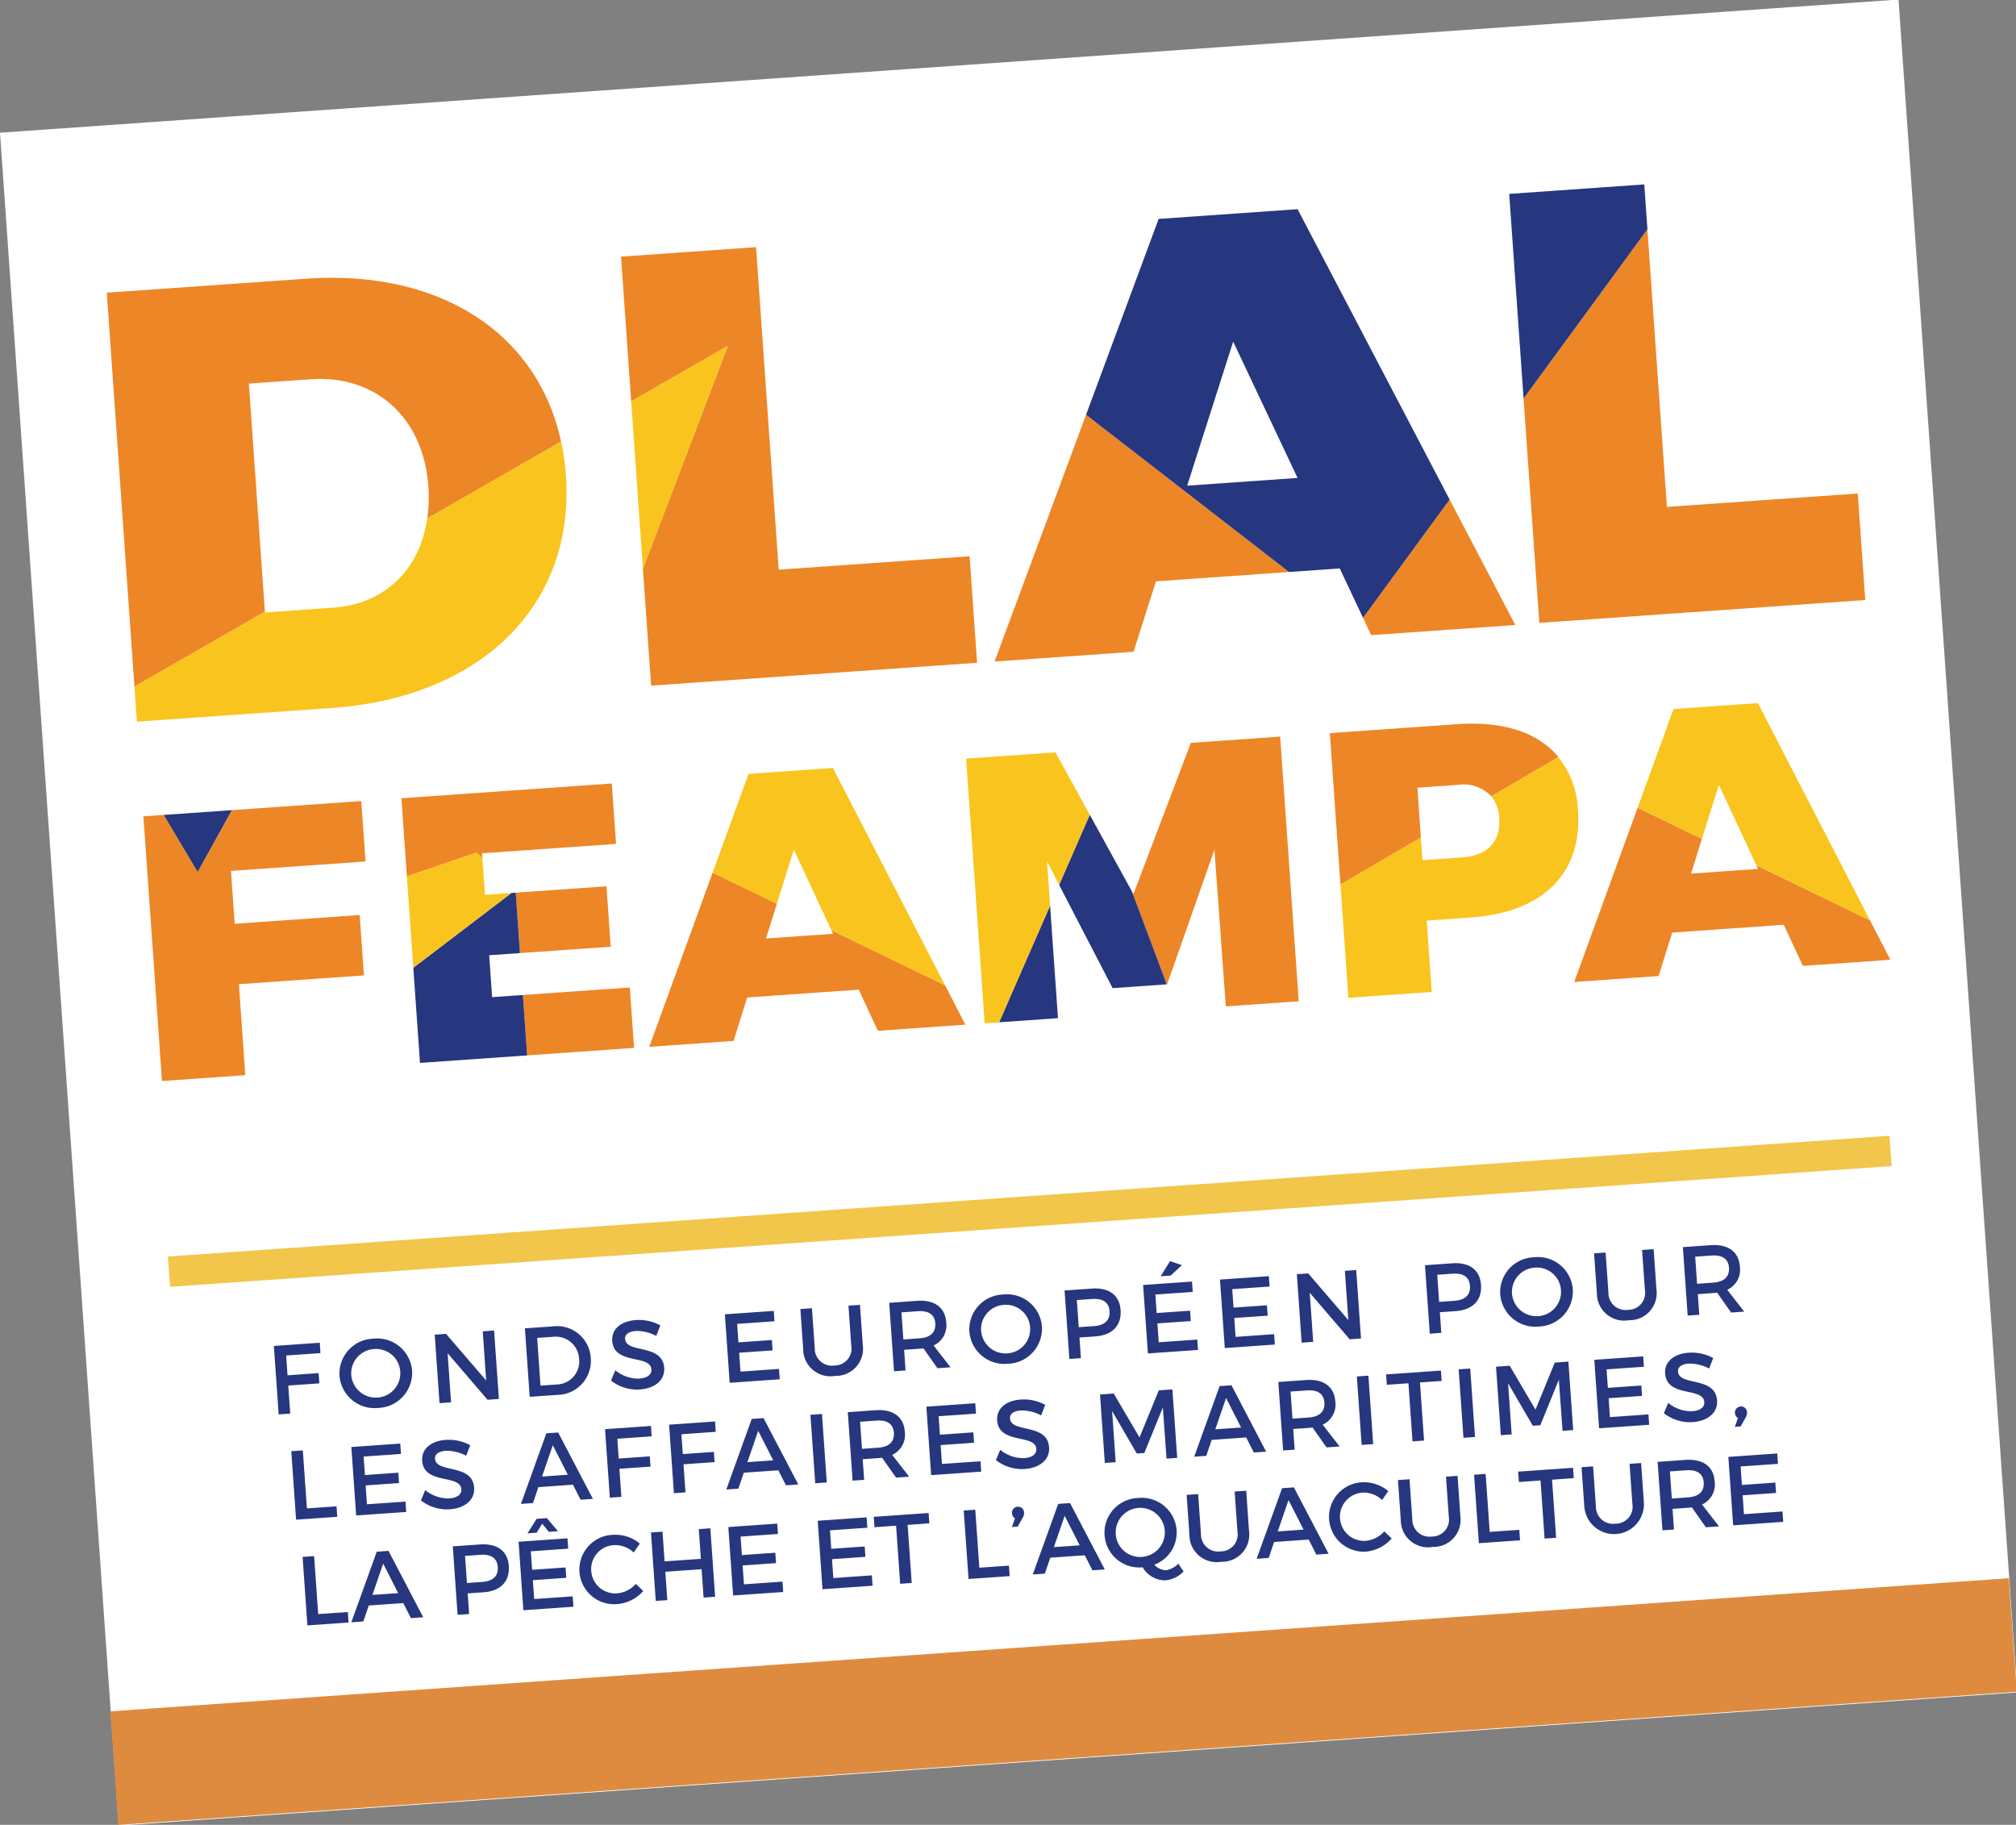
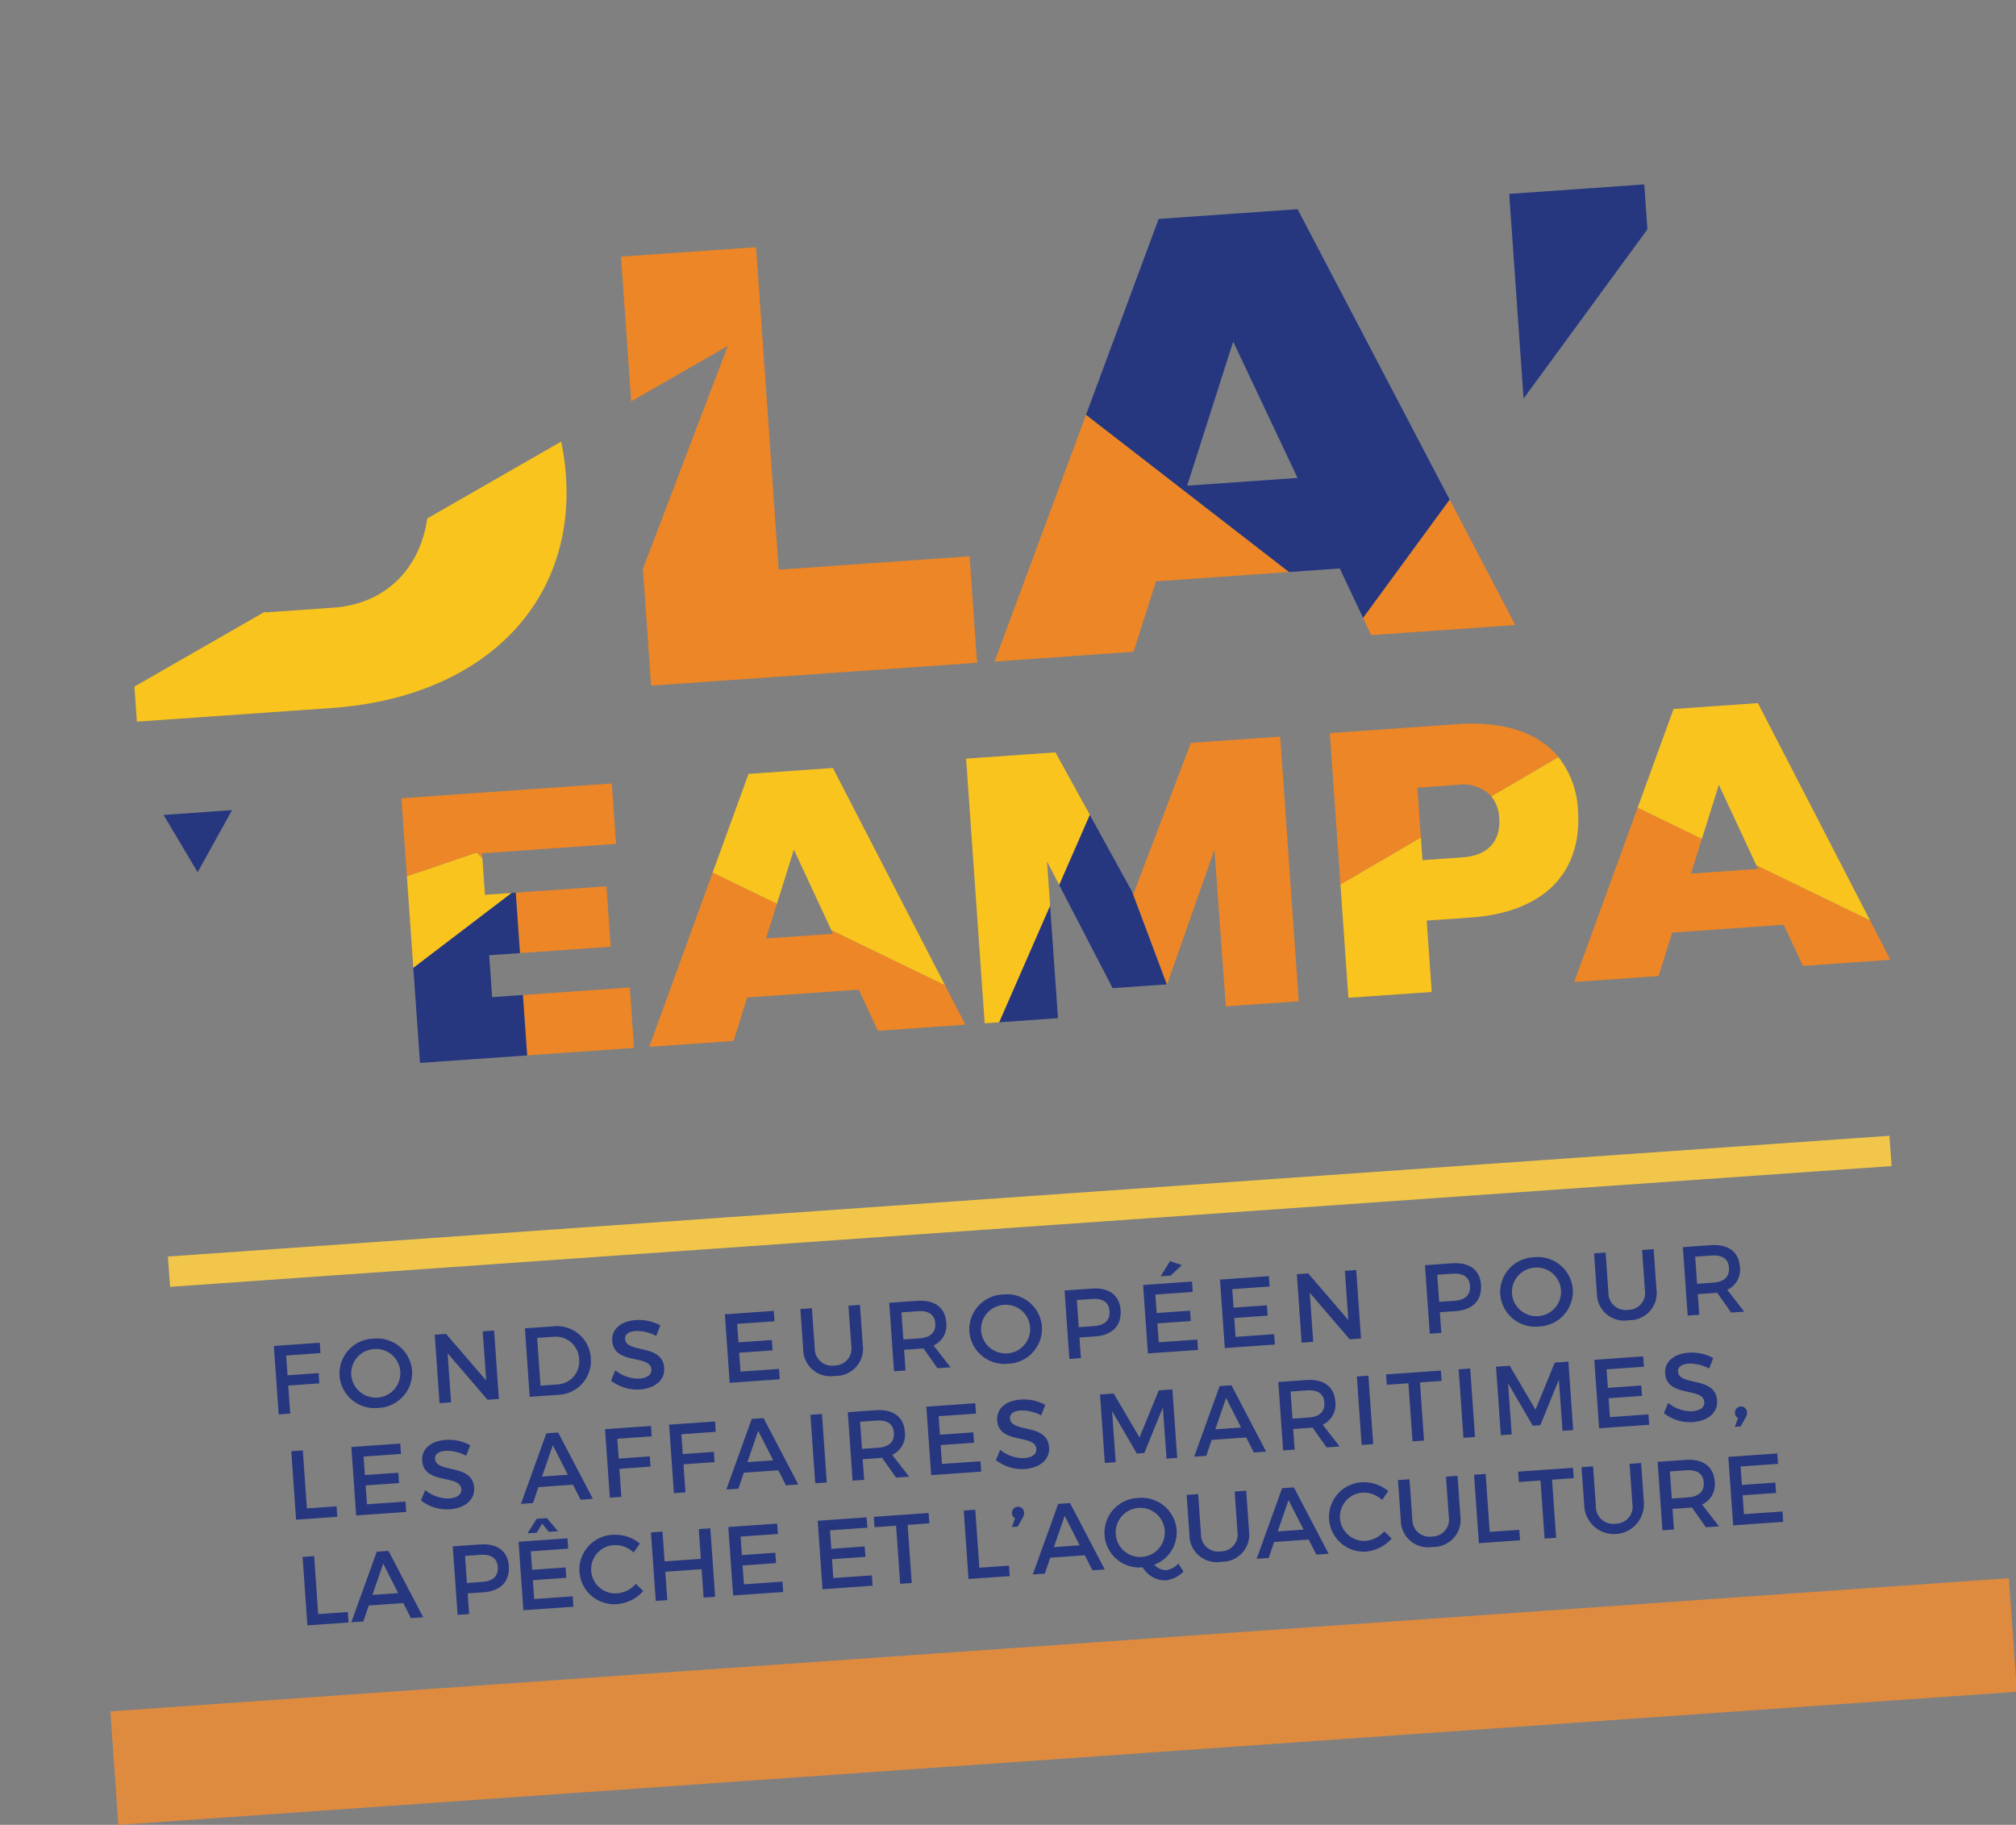
<svg xmlns="http://www.w3.org/2000/svg" width="246.862" height="223.442" viewBox="0 0 246.862 223.442">
  <rect x="0" y="0" width="246.862" height="223.442" fill="#808080" stroke="none" />
  <defs>
    <clipPath id="clip-path">
      <rect id="Rectangle_1723" data-name="Rectangle 1723" width="54.493" height="30.561" fill="#f9c41e" />
    </clipPath>
    <clipPath id="clip-path-2">
      <rect id="Rectangle_1724" data-name="Rectangle 1724" width="12.272" height="26.488" fill="#f9c41e" />
    </clipPath>
    <clipPath id="clip-path-3">
      <rect id="Rectangle_1725" data-name="Rectangle 1725" width="16.571" height="25.111" fill="#26377f" />
    </clipPath>
    <clipPath id="clip-path-4">
      <rect id="Rectangle_1726" data-name="Rectangle 1726" width="8.402" height="7.289" fill="#26377f" />
    </clipPath>
    <clipPath id="clip-path-5">
      <rect id="Rectangle_1729" data-name="Rectangle 1729" width="13.148" height="19.965" fill="#26377f" />
    </clipPath>
    <clipPath id="clip-path-6">
      <rect id="Rectangle_1730" data-name="Rectangle 1730" width="12.622" height="13.511" fill="#f9c41e" />
    </clipPath>
    <clipPath id="clip-path-7">
      <rect id="Rectangle_1731" data-name="Rectangle 1731" width="27.413" height="27.489" fill="#f9c41e" />
    </clipPath>
    <clipPath id="clip-path-9">
      <rect id="Rectangle_1733" data-name="Rectangle 1733" width="12.29" height="21.367" fill="#26377f" />
    </clipPath>
    <clipPath id="clip-path-10">
      <rect id="Rectangle_1734" data-name="Rectangle 1734" width="7.222" height="13.812" fill="#26377f" />
    </clipPath>
    <clipPath id="clip-path-11">
      <rect id="Rectangle_1735" data-name="Rectangle 1735" width="14.616" height="32.472" fill="#f9c41e" />
    </clipPath>
    <clipPath id="clip-path-12">
      <rect id="Rectangle_1736" data-name="Rectangle 1736" width="29.638" height="27.584" fill="#f9c41e" />
    </clipPath>
  </defs>
  <g id="logo" transform="translate(-270.138 -92.183)">
-     <rect id="Rectangle_1738" data-name="Rectangle 1738" width="232.941" height="207.699" transform="matrix(0.998, -0.07, 0.07, 0.998, 270.138, 108.432)" fill="#fff" />
    <g id="Groupe_5355" data-name="Groupe 5355" transform="translate(283.211 113.175)">
      <g id="Groupe_5355-2" data-name="Groupe 5355">
        <g id="Groupe_5352" data-name="Groupe 5352" transform="matrix(0.998, -0.07, 0.07, 0.998, 0, 14.793)">
-           <path id="Tracé_22664" data-name="Tracé 22664" d="M16.571,40.3V12.313h7.569c7.967,0,13.464,5.631,13.464,14.116a18.342,18.342,0,0,1-.411,3.88l17-8.238C52.253,8.616,40.888,0,24.458,0H0V48.329Z" transform="translate(0 0.055)" fill="#ed8626" />
          <g id="Groupe_5315" data-name="Groupe 5315" transform="translate(0 22.126)" style="isolation: isolate">
            <g id="Groupe_5314" data-name="Groupe 5314">
              <g id="Groupe_5313" data-name="Groupe 5313" clip-path="url(#clip-path)">
                <path id="Tracé_22665" data-name="Tracé 22665" d="M37.192,8.238c-1.337,6.191-5.927,10.085-12.256,10.085H16.571v-.094L0,26.257v4.3H23.9c18.4,0,30.592-10.512,30.592-26.354A29.357,29.357,0,0,0,54.2,0Z" transform="translate(-0.001 0)" fill="#f9c41e" />
              </g>
            </g>
          </g>
          <path id="Tracé_22666" data-name="Tracé 22666" d="M39.994,39.568H16.571V0H0V17.759l12.272-5.945L0,38.3V52.632H39.994Z" transform="translate(63.094 0.055)" fill="#ed8626" />
          <g id="Groupe_5318" data-name="Groupe 5318" transform="translate(63.095 11.868)" style="isolation: isolate">
            <g id="Groupe_5317" data-name="Groupe 5317">
              <g id="Groupe_5316" data-name="Groupe 5316" clip-path="url(#clip-path-2)">
-                 <path id="Tracé_22667" data-name="Tracé 22667" d="M0,5.946V26.488L12.271,0Z" transform="translate(0 0)" fill="#f9c41e" />
-               </g>
+                 </g>
            </g>
          </g>
          <path id="Tracé_22668" data-name="Tracé 22668" d="M.845,15.878H18.531L11.585,0,0,13.7Z" transform="translate(150.599 36.81)" fill="#ed8626" />
          <path id="Tracé_22669" data-name="Tracé 22669" d="M0,29.341H17.048l3.347-8.409H36.717L13.279,0Z" transform="translate(105.237 23.346)" fill="#ed8626" />
          <path id="Tracé_22670" data-name="Tracé 22670" d="M10.541,0,0,23.29,23.437,44.223h6.224l2.421,6.233,11.586-13.7L27.59,0Zm1.2,32.811,6.851-17.194,6.692,17.194Z" transform="translate(118.517 0.055)" fill="#26377f" />
-           <path id="Tracé_22671" data-name="Tracé 22671" d="M16.571,0,0,19.6V47.119H39.994V34.054H16.571Z" transform="translate(172.076 5.514)" fill="#ed8626" />
          <g id="Groupe_5321" data-name="Groupe 5321" transform="translate(172.076 0)" style="isolation: isolate">
            <g id="Groupe_5320" data-name="Groupe 5320">
              <g id="Groupe_5319" data-name="Groupe 5319" clip-path="url(#clip-path-3)">
                <path id="Tracé_22672" data-name="Tracé 22672" d="M16.571,0H0V25.112l16.571-19.6Z" transform="translate(0 0)" fill="#26377f" />
              </g>
            </g>
          </g>
        </g>
        <g id="Groupe_5353" data-name="Groupe 5353" transform="matrix(0.998, -0.07, 0.07, 0.998, 4.488, 78.964)">
          <g id="Groupe_5324" data-name="Groupe 5324" transform="translate(2.473 0)" style="isolation: isolate">
            <g id="Groupe_5323" data-name="Groupe 5323">
              <g id="Groupe_5322" data-name="Groupe 5322" clip-path="url(#clip-path-4)">
                <path id="Tracé_22674" data-name="Tracé 22674" d="M8.4,0H0L3.671,7.288Z" transform="translate(0 0)" fill="#26377f" />
              </g>
            </g>
          </g>
          <g id="Groupe_5349" data-name="Groupe 5349" transform="translate(0 0)">
-             <path id="Tracé_22673" data-name="Tracé 22673" d="M10.224,21.308H25.559V13.9H10.224V7.411H26.738V0H10.875L6.143,7.288,2.473,0H0V32.472H10.224Z" transform="translate(0 0)" fill="#ed8626" />
            <rect id="Rectangle_1727" data-name="Rectangle 1727" width="11.135" height="7.412" transform="translate(44.804 12.507)" fill="#ed8626" />
            <path id="Tracé_22675" data-name="Tracé 22675" d="M12.622,0,0,8.292Z" transform="translate(31.656 12.507)" fill="#ed6700" />
            <path id="Tracé_22676" data-name="Tracé 22676" d="M9.371,8.024V7.412H25.815V0H0V9.578L8.7,7.288Z" transform="translate(31.656 0)" fill="#ed8626" />
            <rect id="Rectangle_1728" data-name="Rectangle 1728" width="13.117" height="7.412" transform="translate(44.805 25.06)" fill="#ed8626" />
            <g id="Groupe_5327" data-name="Groupe 5327" transform="translate(31.657 12.507)" style="isolation: isolate">
              <g id="Groupe_5326" data-name="Groupe 5326">
                <g id="Groupe_5325" data-name="Groupe 5325" clip-path="url(#clip-path-5)">
                  <path id="Tracé_22677" data-name="Tracé 22677" d="M9.371,12.553V7.411h3.777V0h-.526L0,8.292V19.965H13.148V12.553Z" transform="translate(0 0)" fill="#26377f" />
                </g>
              </g>
            </g>
            <g id="Groupe_5330" data-name="Groupe 5330" transform="translate(31.657 7.289)" style="isolation: isolate">
              <g id="Groupe_5329" data-name="Groupe 5329">
                <g id="Groupe_5328" data-name="Groupe 5328" clip-path="url(#clip-path-6)">
                  <path id="Tracé_22678" data-name="Tracé 22678" d="M9.371,5.219V.736L8.7,0,0,2.289V13.511L12.622,5.219Z" transform="translate(0 0)" fill="#f9c41e" />
                </g>
              </g>
            </g>
            <path id="Tracé_22679" data-name="Tracé 22679" d="M23.408,8.5H15.187l1.625-4.145L9.231,0,0,20.728H10.35l2.031-5.188H26.069l1.983,5.188H38.788l-2.145-4.983-13.41-7.7Z" transform="translate(59.786 11.744)" fill="#ed8626" />
            <path id="Tracé_22680" data-name="Tracé 22680" d="M23.408,8.5H15.187l1.625-4.145L9.231,0,0,20.728H10.35l2.031-5.188H26.069l1.983,5.188H38.788l-2.145-4.983-13.41-7.7Z" transform="translate(173.281 11.744)" fill="#ed8626" />
            <g id="Groupe_5333" data-name="Groupe 5333" transform="translate(69.017 0)" style="isolation: isolate">
              <g id="Groupe_5332" data-name="Groupe 5332">
                <g id="Groupe_5331" data-name="Groupe 5331" clip-path="url(#clip-path-7)">
                  <path id="Tracé_22681" data-name="Tracé 22681" d="M5.23,0,0,11.744,7.581,16.1l2.534-6.463L14,19.787l13.41,7.7L15.58,0Z" transform="translate(0 0)" fill="#f9c41e" />
                </g>
              </g>
            </g>
            <g id="Groupe_5336" data-name="Groupe 5336" transform="translate(182.512 0)" style="isolation: isolate">
              <g id="Groupe_5335" data-name="Groupe 5335">
                <g id="Groupe_5334" data-name="Groupe 5334" clip-path="url(#clip-path-7)">
                  <path id="Tracé_22682" data-name="Tracé 22682" d="M5.23,0,0,11.744,7.581,16.1l2.534-6.463L14,19.787l13.41,7.7L15.58,0Z" transform="translate(0 0)" fill="#f9c41e" />
                </g>
              </g>
            </g>
            <path id="Tracé_22683" data-name="Tracé 22683" d="M0,13.812,7.222,0Z" transform="translate(102.715 18.66)" fill="#ed6700" />
            <path id="Tracé_22684" data-name="Tracé 22684" d="M19.423,0H8.462L.156,17.973,0,17.636l3.454,11.64H3.5l6.93-16.028.049,19.224h8.946Z" transform="translate(120.053 0)" fill="#ed8626" />
            <path id="Tracé_22685" data-name="Tracé 22685" d="M4.341,0,0,8.3Z" transform="translate(111.217 7.909)" fill="#ed6700" />
            <g id="Groupe_5339" data-name="Groupe 5339" transform="translate(111.217 7.909)" style="isolation: isolate">
              <g id="Groupe_5338" data-name="Groupe 5338">
                <g id="Groupe_5337" data-name="Groupe 5337" clip-path="url(#clip-path-9)">
                  <path id="Tracé_22686" data-name="Tracé 22686" d="M4.341,0,0,8.3,5.65,21.367h6.64L8.836,9.727Z" transform="translate(0 0)" fill="#26377f" />
                </g>
              </g>
            </g>
            <g id="Groupe_5342" data-name="Groupe 5342" transform="translate(102.715 18.66)" style="isolation: isolate">
              <g id="Groupe_5341" data-name="Groupe 5341">
                <g id="Groupe_5340" data-name="Groupe 5340" clip-path="url(#clip-path-10)">
                  <path id="Tracé_22687" data-name="Tracé 22687" d="M7.222,13.812V0L0,13.812Z" transform="translate(0 0)" fill="#26377f" />
                </g>
              </g>
            </g>
            <g id="Groupe_5345" data-name="Groupe 5345" transform="translate(100.942 0)" style="isolation: isolate">
              <g id="Groupe_5344" data-name="Groupe 5344">
                <g id="Groupe_5343" data-name="Groupe 5343" clip-path="url(#clip-path-11)">
                  <path id="Tracé_22688" data-name="Tracé 22688" d="M10.961,0H0V32.472H1.773L9,18.66V13.248l1.281,2.962,4.341-8.3Z" transform="translate(-0.001 0)" fill="#f9c41e" />
                </g>
              </g>
            </g>
            <path id="Tracé_22689" data-name="Tracé 22689" d="M15.63,0H0V18.582L10.223,13.53V7.412h4.916A4.708,4.708,0,0,1,19.178,9.1l8.532-4.217C25.468,1.72,21.331,0,15.63,0" transform="translate(145.57 0)" fill="#ed8626" />
            <g id="Groupe_5348" data-name="Groupe 5348" transform="translate(145.57 4.888)" style="isolation: isolate">
              <g id="Groupe_5347" data-name="Groupe 5347">
                <g id="Groupe_5346" data-name="Groupe 5346" clip-path="url(#clip-path-12)">
                  <path id="Tracé_22690" data-name="Tracé 22690" d="M19.956,6.924c0,2.919-1.769,4.493-4.817,4.493H10.224V8.642L0,13.694v13.89H10.224V18.83H15.63c8.9,0,14.009-4.447,14.009-12.183A11.256,11.256,0,0,0,27.711,0L19.179,4.217a4.53,4.53,0,0,1,.777,2.707" transform="translate(-0.001 0)" fill="#f9c41e" />
                </g>
              </g>
            </g>
          </g>
        </g>
      </g>
      <path id="Tracé_38207" data-name="Tracé 38207" d="M-86.376-7.128l.012-1.272H-92V0h1.416V-3.444h3.816V-4.7h-3.816V-7.128Zm6.588-1.308A4.272,4.272,0,0,0-84.24-4.2,4.3,4.3,0,0,0-79.788.06,4.3,4.3,0,0,0-75.336-4.2,4.279,4.279,0,0,0-79.788-8.436Zm.012,1.272A2.96,2.96,0,0,1-76.788-4.2a2.981,2.981,0,0,1-2.988,2.988A3.011,3.011,0,0,1-82.8-4.2,2.984,2.984,0,0,1-79.776-7.164ZM-64.98,0V-8.4h-1.392v6.036l-4.5-6.036h-1.392V0h1.416V-6.024L-66.372,0Zm3.78-8.4V0h3.408a4.154,4.154,0,0,0,4.38-4.2,4.131,4.131,0,0,0-4.344-4.2Zm1.416,1.272h2a2.864,2.864,0,0,1,2.94,2.94,2.816,2.816,0,0,1-2.88,2.916h-2.064Zm12.2-1.332c-1.824,0-3.06.9-3.06,2.34,0,2.988,4.536,1.944,4.536,3.816,0,.648-.588,1.02-1.572,1.02A4.429,4.429,0,0,1-50.52-2.508l-.612,1.224A5.167,5.167,0,0,0-47.7.048c1.848,0,3.168-.924,3.168-2.424.012-3.024-4.524-2.04-4.524-3.876,0-.564.54-.876,1.368-.876a5.021,5.021,0,0,1,2.46.78L-44.64-7.6A5.471,5.471,0,0,0-47.58-8.46Zm16.92,1.332V-8.4h-6V0h6.144V-1.272h-4.728V-3.588h4.1V-4.86h-4.1V-7.128ZM-20.088-8.4H-21.5v4.92a2.069,2.069,0,0,1-2.22,2.268A2.1,2.1,0,0,1-25.98-3.48V-8.4H-27.4v4.92A3.33,3.33,0,0,0-23.736.06a3.321,3.321,0,0,0,3.648-3.54ZM-11.172,0h1.608l-1.884-2.808a2.7,2.7,0,0,0,1.74-2.724c0-1.824-1.236-2.868-3.384-2.868H-16.5V0h1.416V-2.532h1.992c.132,0,.264,0,.384-.012Zm-3.912-3.8V-7.128h1.992c1.3,0,2.04.528,2.04,1.632,0,1.14-.744,1.692-2.04,1.692ZM-2.508-8.436A4.272,4.272,0,0,0-6.96-4.2,4.3,4.3,0,0,0-2.508.06,4.3,4.3,0,0,0,1.944-4.2,4.279,4.279,0,0,0-2.508-8.436ZM-2.5-7.164A2.96,2.96,0,0,1,.492-4.2,2.981,2.981,0,0,1-2.5-1.212,3.011,3.011,0,0,1-5.52-4.2,2.984,2.984,0,0,1-2.5-7.164ZM5.016-8.4V0H6.432V-2.532H8.364c2.112,0,3.324-1.1,3.324-3,0-1.824-1.212-2.868-3.324-2.868ZM6.432-7.128H8.3c1.3,0,2.028.528,2.028,1.632C10.332-4.356,9.6-3.8,8.3-3.8H6.432Zm13.128-3.36-1.416-.6L16.872-9.312H18.1Zm1.092,3.36V-8.4h-6V0H20.8V-1.272H16.068V-3.588h4.1V-4.86h-4.1V-7.128Zm9.432,0V-8.4h-6V0h6.144V-1.272H25.5V-3.588h4.1V-4.86H25.5V-7.128ZM40.8,0V-8.4H39.408v6.036L34.908-8.4H33.516V0h1.416V-6.024L39.408,0Zm8.436-8.4V0h1.416V-2.532h1.932c2.112,0,3.324-1.1,3.324-3,0-1.824-1.212-2.868-3.324-2.868Zm1.416,1.272h1.872c1.3,0,2.028.528,2.028,1.632,0,1.14-.732,1.692-2.028,1.692H50.652ZM62.628-8.436A4.272,4.272,0,0,0,58.176-4.2,4.3,4.3,0,0,0,62.628.06,4.3,4.3,0,0,0,67.08-4.2,4.279,4.279,0,0,0,62.628-8.436Zm.012,1.272A2.96,2.96,0,0,1,65.628-4.2,2.981,2.981,0,0,1,62.64-1.212,3.011,3.011,0,0,1,59.616-4.2,2.984,2.984,0,0,1,62.64-7.164ZM77.292-8.4H75.876v4.92a2.069,2.069,0,0,1-2.22,2.268A2.1,2.1,0,0,1,71.4-3.48V-8.4H69.984v4.92A3.33,3.33,0,0,0,73.644.06a3.321,3.321,0,0,0,3.648-3.54ZM86.208,0h1.608L85.932-2.808a2.7,2.7,0,0,0,1.74-2.724c0-1.824-1.236-2.868-3.384-2.868H80.88V0H82.3V-2.532h1.992c.132,0,.264,0,.384-.012ZM82.3-3.8V-7.128h1.992c1.3,0,2.04.528,2.04,1.632,0,1.14-.744,1.692-2.04,1.692ZM-89.358,11.716V4.6h-1.416V13h5.052V11.716Zm11.952-5.844V4.6h-6V13h6.144V11.728H-81.99V9.412h4.1V8.14h-4.1V5.872Zm5.592-1.332c-1.824,0-3.06.9-3.06,2.34,0,2.988,4.536,1.944,4.536,3.816,0,.648-.588,1.02-1.572,1.02a4.429,4.429,0,0,1-2.844-1.224l-.612,1.224a5.167,5.167,0,0,0,3.432,1.332c1.848,0,3.168-.924,3.168-2.424.012-3.024-4.524-2.04-4.524-3.876,0-.564.54-.876,1.368-.876a5.021,5.021,0,0,1,2.46.78l.588-1.248A5.471,5.471,0,0,0-71.814,4.54ZM-56.67,11.1l.8,1.9h1.512l-3.672-8.4h-1.452L-63.186,13h1.476l.8-1.9Zm-.54-1.26h-3.168l1.584-3.732Zm10.56-3.972.012-1.272h-5.64V13h1.416V9.556h3.816V8.3h-3.816V5.872Zm7.86,0,.012-1.272h-5.64V13H-43V9.556h3.816V8.3H-43V5.872Zm7.32,5.232.8,1.9h1.512l-3.672-8.4h-1.452L-37.986,13h1.476l.8-1.9Zm-.54-1.26h-3.168l1.584-3.732ZM-25.662,13V4.6h-1.416V13Zm8.5,0h1.608l-1.884-2.808A2.7,2.7,0,0,0-15.7,7.468c0-1.824-1.236-2.868-3.384-2.868h-3.408V13h1.416V10.468h1.992c.132,0,.264,0,.384-.012Zm-3.912-3.8V5.872h1.992c1.3,0,2.04.528,2.04,1.632,0,1.14-.744,1.692-2.04,1.692Zm14.22-3.324V4.6h-6V13h6.144V11.728h-4.728V9.412h4.1V8.14h-4.1V5.872ZM-1.266,4.54c-1.824,0-3.06.9-3.06,2.34C-4.326,9.868.21,8.824.21,10.7c0,.648-.588,1.02-1.572,1.02a4.429,4.429,0,0,1-2.844-1.224l-.612,1.224a5.167,5.167,0,0,0,3.432,1.332c1.848,0,3.168-.924,3.168-2.424C1.794,7.6-2.742,8.584-2.742,6.748c0-.564.54-.876,1.368-.876a5.021,5.021,0,0,1,2.46.78L1.674,5.4A5.471,5.471,0,0,0-1.266,4.54ZM17.334,13V4.6H15.666l-2.76,5.58L10.134,4.6H8.454V13H9.786V6.724l2.652,5.4h.924l2.652-5.4L16.026,13Zm8.6-1.9.8,1.9h1.512L24.582,4.6H23.13L19.422,13H20.9l.8-1.9Zm-.54-1.26H22.23l1.584-3.732ZM35.658,13h1.608l-1.884-2.808a2.7,2.7,0,0,0,1.74-2.724c0-1.824-1.236-2.868-3.384-2.868H30.33V13h1.416V10.468h1.992c.132,0,.264,0,.384-.012ZM31.746,9.2V5.872h1.992c1.3,0,2.04.528,2.04,1.632,0,1.14-.744,1.692-2.04,1.692ZM41.382,13V4.6H39.966V13Zm8.9-7.128V4.6H43.554V5.872h2.652V13h1.416V5.872ZM53.874,13V4.6H52.458V13Zm12.048,0V4.6H64.254l-2.76,5.58L58.722,4.6h-1.68V13h1.332V6.724l2.652,5.4h.924l2.652-5.4L64.614,13ZM75.1,5.872V4.6h-6V13h6.144V11.728H70.518V9.412h4.1V8.14h-4.1V5.872ZM80.694,4.54c-1.824,0-3.06.9-3.06,2.34,0,2.988,4.536,1.944,4.536,3.816,0,.648-.588,1.02-1.572,1.02a4.429,4.429,0,0,1-2.844-1.224l-.612,1.224a5.167,5.167,0,0,0,3.432,1.332c1.848,0,3.168-.924,3.168-2.424.012-3.024-4.524-2.04-4.524-3.876,0-.564.54-.876,1.368-.876a5.021,5.021,0,0,1,2.46.78L83.634,5.4A5.471,5.471,0,0,0,80.694,4.54Zm5.868,7.008a.766.766,0,0,0-.42,1.392l-.456,1.044h.708l.684-1.032a1.1,1.1,0,0,0,.216-.636A.729.729,0,0,0,86.562,11.548ZM-88.884,24.716V17.6H-90.3V26h5.052V24.716ZM-78.4,24.1l.8,1.9h1.512l-3.672-8.4H-81.2L-84.912,26h1.476l.8-1.9Zm-.54-1.26H-82.1l1.584-3.732Zm7.068-5.244V26h1.416V23.468h1.932c2.112,0,3.324-1.1,3.324-3,0-1.824-1.212-2.868-3.324-2.868Zm1.416,1.272h1.872c1.3,0,2.028.528,2.028,1.632,0,1.14-.732,1.692-2.028,1.692h-1.872Zm11.556-2.22-1.236-1.692H-61.4l-1.236,1.692h1.128l.744-1.056.744,1.056Zm1.1,2.22V17.6h-6V26h6.144V24.728h-4.728V22.412h4.1V21.14h-4.1V18.872Zm5.592-1.308a4.26,4.26,0,0,0-4.416,4.224,4.258,4.258,0,0,0,4.368,4.272A4.769,4.769,0,0,0-49,24.68l-.84-.936a3.473,3.473,0,0,1-2.34,1,2.956,2.956,0,0,1-3-2.964,2.946,2.946,0,0,1,3-2.952,3.281,3.281,0,0,1,2.34,1.068l.828-1.032A4.636,4.636,0,0,0-52.2,17.564ZM-40.272,26V17.6h-1.416v3.648H-46.14V17.6h-1.416V26h1.416V22.52h4.452V26Zm8.208-7.128V17.6h-6V26h6.144V24.728h-4.728V22.412h4.1V21.14h-4.1V18.872Zm10.968,0V17.6h-6V26h6.144V24.728H-25.68V22.412h4.1V21.14h-4.1V18.872Zm7.608,0V17.6H-20.22v1.272h2.652V26h1.416V18.872Zm5.724,5.844V17.6H-9.18V26h5.052V24.716Zm5.2-7.116a.725.725,0,0,0-.744.768.728.728,0,0,0,.324.624l-.456,1.032h.708l.684-1.032a1.061,1.061,0,0,0,.216-.624A.722.722,0,0,0-2.568,17.6ZM5.22,24.1l.8,1.9H7.536L3.864,17.6H2.412L-1.3,26H.18l.8-1.9Zm-.54-1.26H1.512L3.1,19.112Zm11.892,3.084a2.772,2.772,0,0,1-1.548.7,2.011,2.011,0,0,1-1.4-.78A4.2,4.2,0,0,0,16.644,21.8a4.279,4.279,0,0,0-4.452-4.236,4.252,4.252,0,1,0-.012,8.5,3.2,3.2,0,0,0,2.676,1.788,3.565,3.565,0,0,0,2.28-.924ZM9.18,21.8A3.006,3.006,0,1,1,12.2,24.788,2.984,2.984,0,0,1,9.18,21.8Zm16.3-4.2H24.06v4.92a2.069,2.069,0,0,1-2.22,2.268,2.1,2.1,0,0,1-2.256-2.268V17.6H18.168v4.92a3.33,3.33,0,0,0,3.66,3.54,3.321,3.321,0,0,0,3.648-3.54Zm7.212,6.5.8,1.9H35l-3.672-8.4H29.88L26.172,26h1.476l.8-1.9Zm-.54-1.26H28.98l1.584-3.732Zm7.476-5.28a4.25,4.25,0,1,0-.048,8.5,4.769,4.769,0,0,0,3.252-1.38l-.84-.936a3.473,3.473,0,0,1-2.34,1,2.958,2.958,0,1,1,0-5.916,3.281,3.281,0,0,1,2.34,1.068l.828-1.032A4.636,4.636,0,0,0,39.624,17.564Zm11.784.036H49.992v4.92a2.069,2.069,0,0,1-2.22,2.268,2.1,2.1,0,0,1-2.256-2.268V17.6H44.1v4.92a3.33,3.33,0,0,0,3.66,3.54,3.321,3.321,0,0,0,3.648-3.54Zm3.444,7.116V17.6H53.436V26h5.052V24.716ZM65.58,18.872V17.6H58.848v1.272H61.5V26h1.416V18.872ZM73.932,17.6H72.516v4.92a2.069,2.069,0,0,1-2.22,2.268A2.1,2.1,0,0,1,68.04,22.52V17.6H66.624v4.92a3.656,3.656,0,0,0,7.308,0ZM81.288,26H82.9l-1.884-2.808a2.7,2.7,0,0,0,1.74-2.724c0-1.824-1.236-2.868-3.384-2.868H75.96V26h1.416V23.468h1.992c.132,0,.264,0,.384-.012Zm-3.912-3.8V18.872h1.992c1.3,0,2.04.528,2.04,1.632,0,1.14-.744,1.692-2.04,1.692Zm13.26-3.324V17.6h-6V26H90.78V24.728H86.052V22.412h4.1V21.14h-4.1V18.872Z" transform="matrix(0.998, -0.07, 0.07, 0.998, 112.867, 145.755)" fill="#26377f" />
    </g>
    <rect id="Rectangle_1739" data-name="Rectangle 1739" width="232.941" height="13.93" transform="matrix(0.998, -0.07, 0.07, 0.998, 283.655, 301.729)" fill="#df8b3f" />
    <rect id="Rectangle_1740" data-name="Rectangle 1740" width="211.23" height="3.718" transform="matrix(0.998, -0.07, 0.07, 0.998, 290.702, 246.037)" fill="#f1c64a" />
  </g>
</svg>